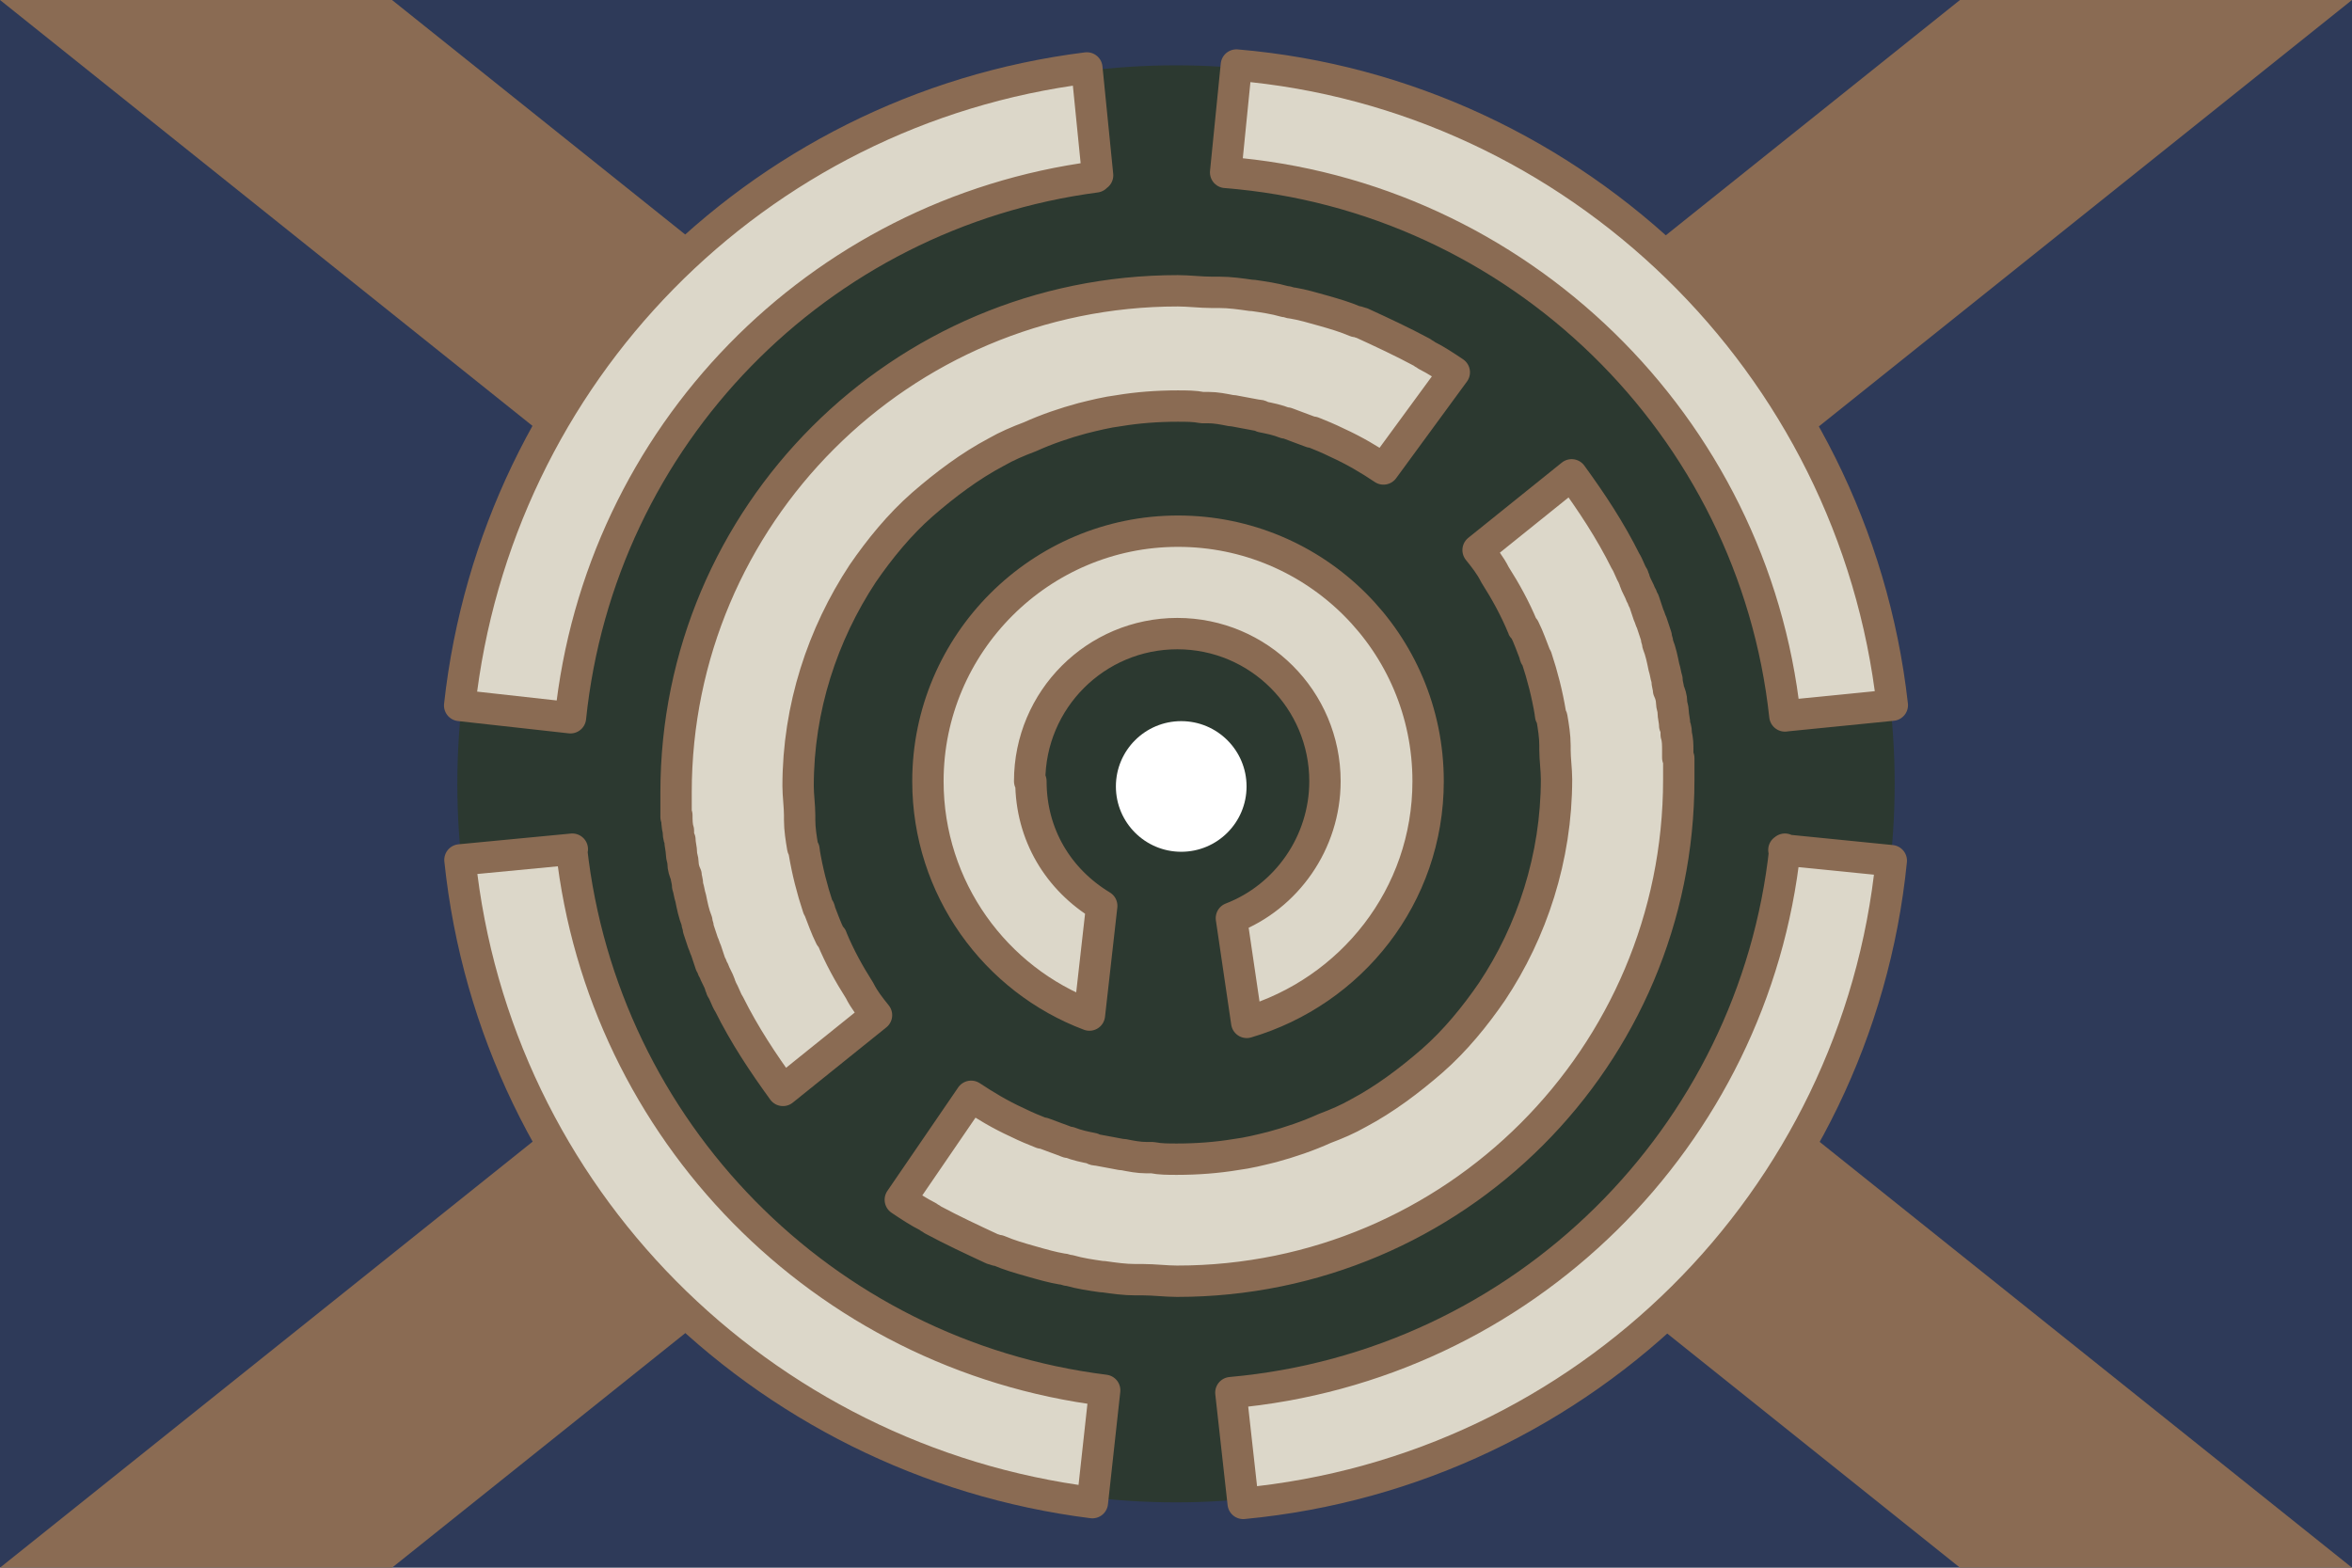
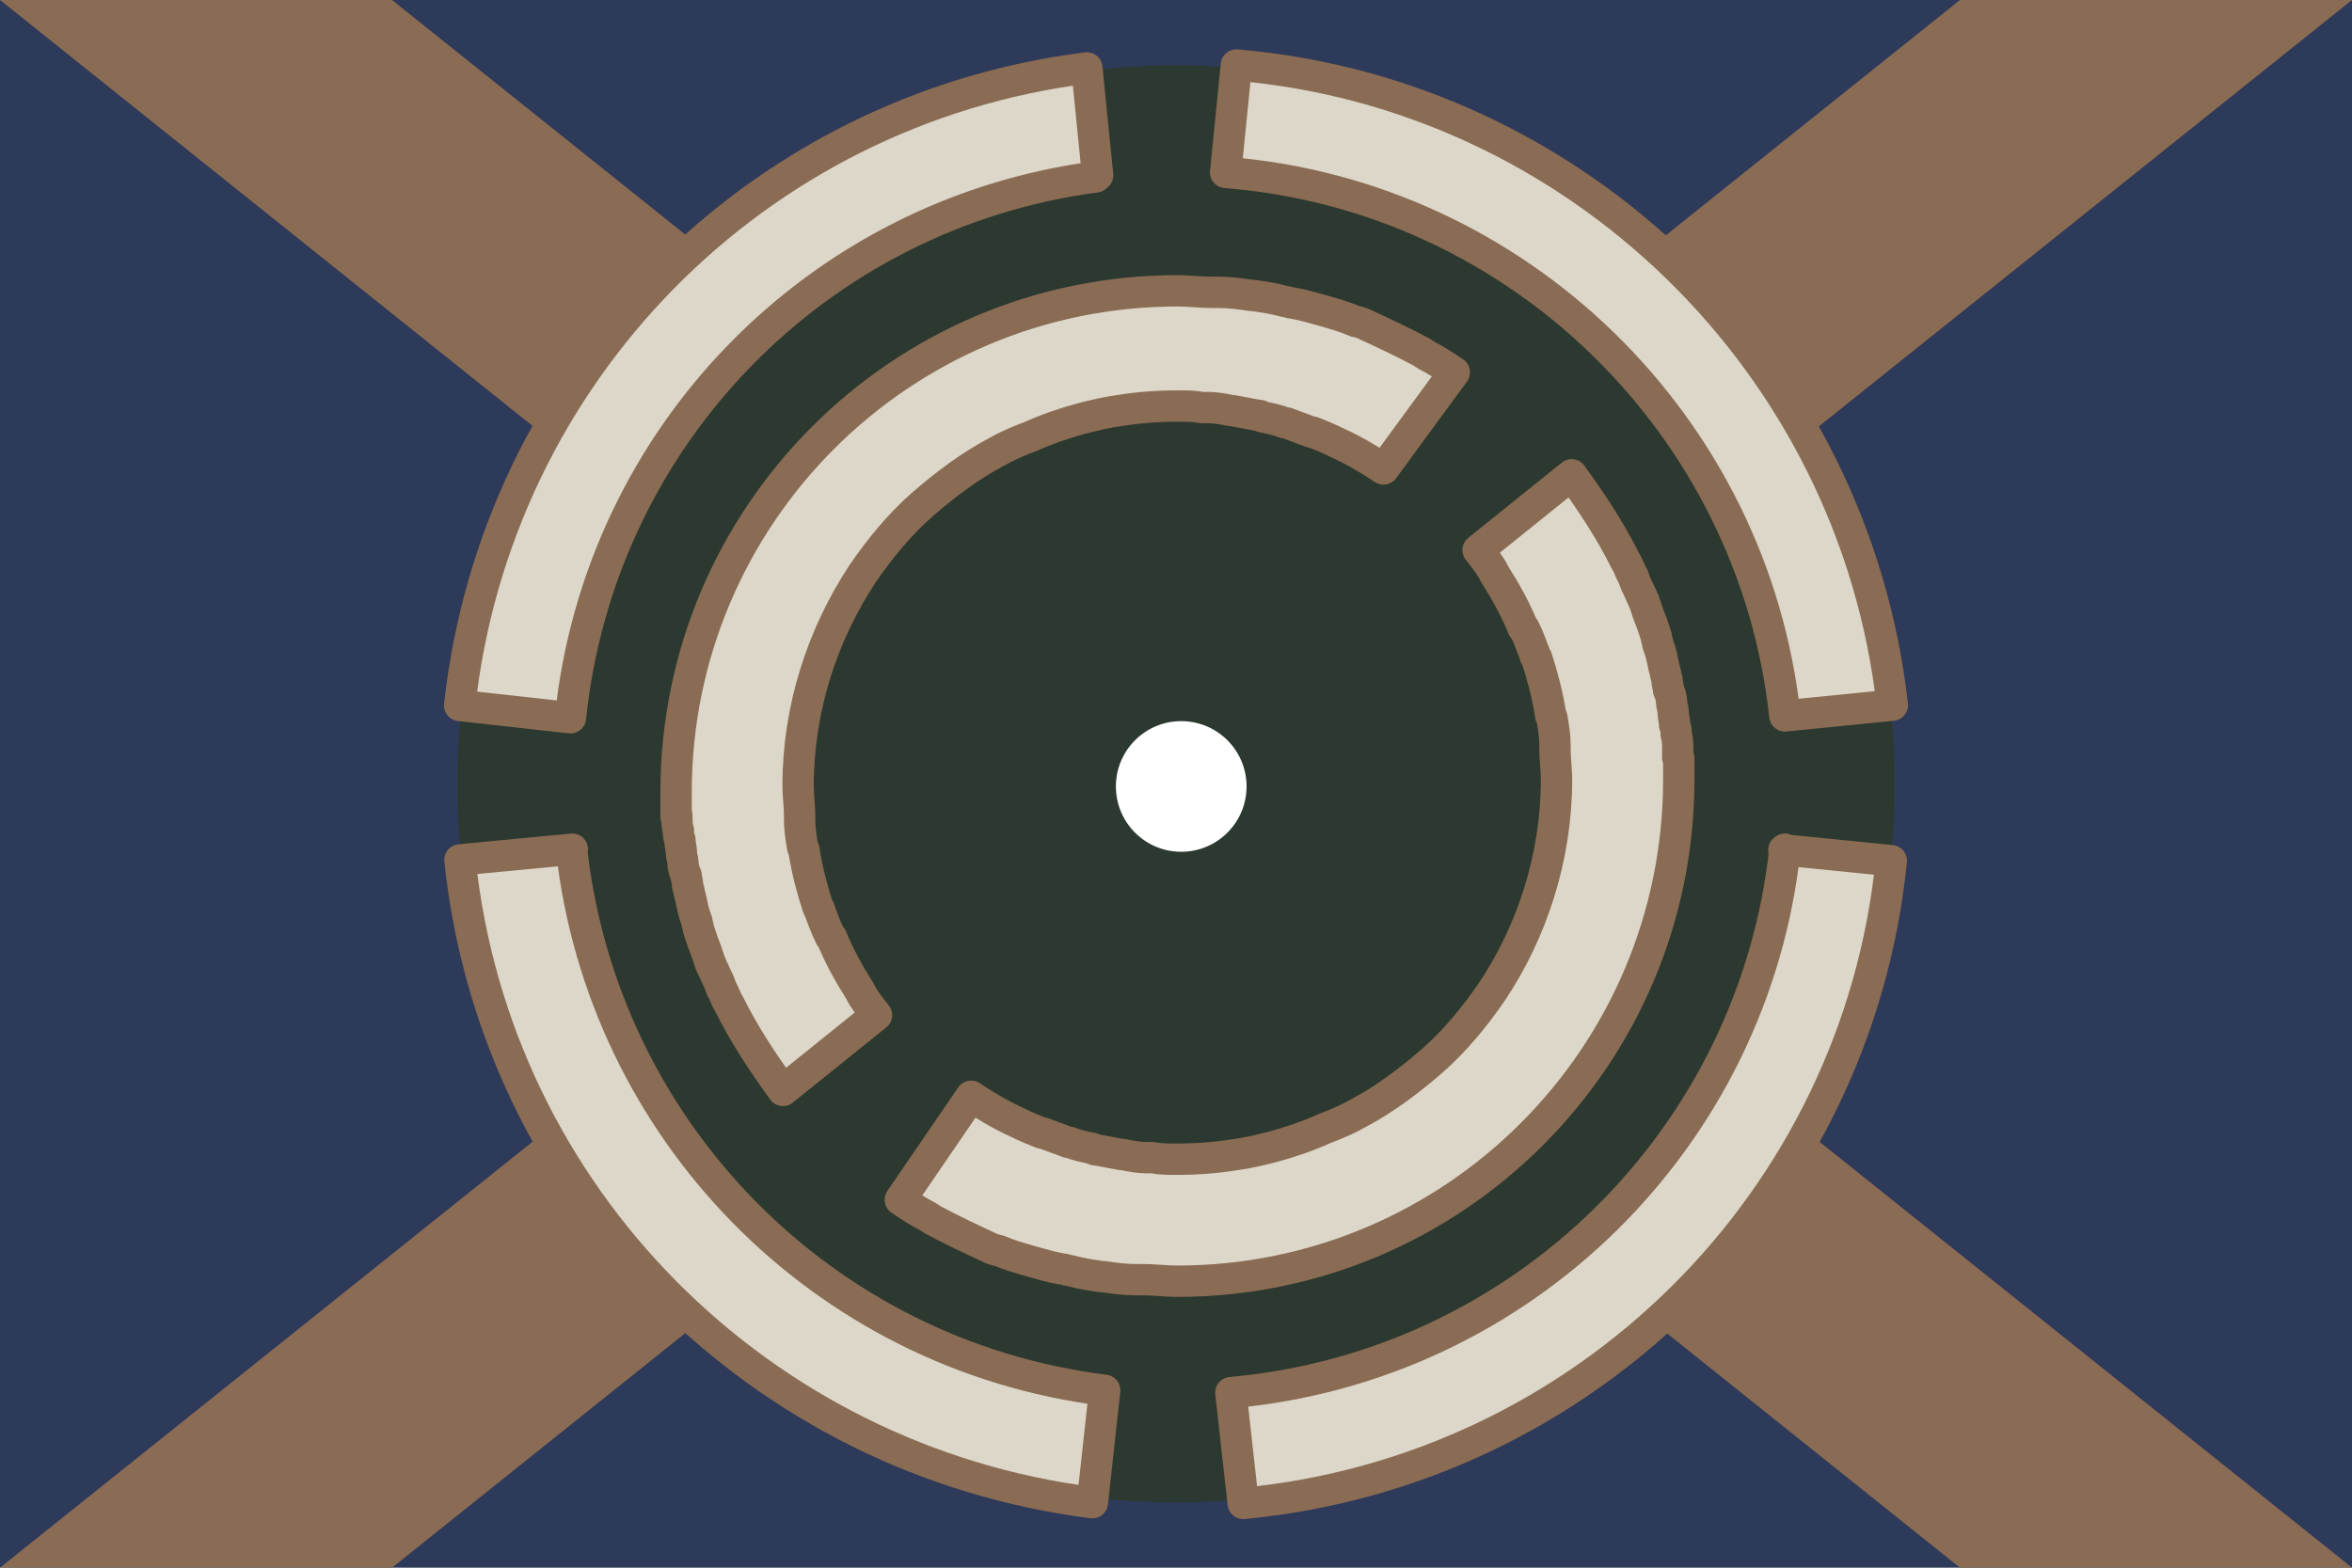
<svg xmlns="http://www.w3.org/2000/svg" width="900" height="600" version="1.1">
  <title>GeoBrol - Drapeau des mondes de Ji (fictif)</title>
  <style type="text/css">.b { fill:#2e3a59; } 
    .s { fill:#8a6b53;} 
    .t { fill:#2c3930;} 
    .l{fill:#dcd7c9;stroke:#8a6b53;stroke-width:12;stroke-linecap:round;stroke-linejoin:round;stroke-miterlimit:4;stroke-opacity:1}
    .f{ fill:#fff; }</style>
  <path class="b" d="M900 0H0v600h900z" />
  <g class="s">
    <polygon points="0 0 150 0 900 600 750 600" />
    <polygon points="0 600 150 600 900 0 750 0" />
  </g>
  <circle class="t" cx="450" cy="300" r="275" />
  <circle class="f" cx="452" cy="301" r="25" />
  <g class="l">
-     <path d="m394 299c0-31.2 25.3-56.5 56.5-56.5 31.2 0 56.5 25.3 56.5 56.5 0 23.5-14.7 44.3-35.8 52.4l5.87 39.9c39.9-11.8 69.4-48.3 69.4-92.3 0-53.1-43-95.7-95.7-95.7-52.7 0-95.7 43-95.7 95.7 0 41.1 25.9 76 61.8 89.5l4.71-41.8c-16.5-9.98-27.1-27.1-27.1-47.7h-0.47z" />
    <path d="m259 312c0 1.76 0 4.11 0.59 5.87 0 1.18 0 2.35 0.587 3.52 0 1.76 0.59 3.52 0.59 5.3 0 1.17 0.587 2.35 0.587 3.52 0 1.76 0.587 3.52 1.18 4.71 0 1.17 0.587 2.35 0.587 4.11 0.587 1.76 0.587 2.94 1.18 4.71 0.587 2.94 1.17 5.87 2.35 8.82 0 1.17 0.59 1.76 0.59 2.94 0.587 1.77 1.17 3.52 1.76 5.31 0.587 1.17 0.587 1.76 1.17 2.94 0.59 1.76 1.18 3.52 1.76 5.3 0.59 0.587 0.59 1.76 1.18 2.35 0.59 1.76 1.76 3.52 2.36 5.3 0 0.587 0.587 1.17 0.587 1.76 1.18 1.76 1.76 4.11 2.94 5.87 5.87 11.8 12.9 22.4 20.6 33l35.8-28.8c-2.35-2.94-4.71-5.87-6.47-9.42-4.11-6.47-7.66-12.9-10.6-20 0 0 0-0.59-0.587-0.59-1.76-3.52-2.94-7.06-4.11-9.98 0-0.587 0-0.587-0.587-1.18-2.35-7.06-4.11-14.1-5.3-21.2 0-0.587 0-1.18-0.59-1.76-0.587-3.52-1.17-7.06-1.17-10.6v-1.76c0-3.52-0.59-7.66-0.59-11.2 0-30 9.42-58.1 24.7-81.3 6.47-9.42 14.1-18.8 22.9-26.5 8.82-7.66 18.2-14.7 28.2-20 4.11-2.35 8.22-4.11 12.9-5.87 6.47-2.94 13.5-5.3 20-7.06 4.71-1.18 9.42-2.35 14.1-2.94 7.06-1.18 14.7-1.76 22.4-1.76 3.52 0 6.47 0 9.42 0.587h2.35c2.94 0 5.87 0.59 8.82 1.18h0.587c2.94 0.587 6.47 1.18 9.42 1.76 0.59 0 1.18 0 1.76 0.59 2.95 0.587 5.87 1.17 8.83 2.35h0.59c2.94 1.18 6.46 2.35 9.41 3.52h0.59c2.94 1.18 5.87 2.36 9.42 4.11 6.46 2.94 12.4 6.47 17.6 9.98l27.1-37c-3.52-2.36-7.06-4.71-10.6-6.47-0.59-0.59-1.18-0.59-1.76-1.18-7.66-4.11-15.3-7.66-23-11.2-0.59 0-1.18-0.587-2.36-0.587-4.11-1.76-8.22-2.94-12.3-4.11-4.11-1.17-8.23-2.35-11.8-2.94-1.18 0-1.77-0.587-2.94-0.587-4.12-1.18-8.23-1.76-12.3-2.35h-0.59c-4.11-0.59-8.22-1.18-12.3-1.18h-2.94c-4.11 0-8.82-0.59-12.9-0.59-106 0-192 86-192 192v9.42-0.59l0.076 0.022z" />
    <path d="m642 290v-2.94c0-1.76 0-4.11-0.59-5.87 0-1.18 0-2.35-0.58-3.52 0-1.76-0.59-3.52-0.59-5.3 0-1.18-0.59-2.35-0.59-3.52 0-1.76-0.59-3.52-1.18-4.71 0-1.18-0.59-2.35-0.59-4.11-0.58-1.76-0.58-2.94-1.17-4.71-0.59-2.94-1.18-5.87-2.35-8.82 0-1.18-0.59-1.76-0.59-2.94-0.59-1.76-1.18-3.52-1.76-5.3-0.6-1.18-0.6-1.76-1.18-2.94-0.59-1.76-1.18-3.52-1.77-5.31-0.59-0.59-0.59-1.76-1.17-2.35-0.59-1.76-1.77-3.52-2.35-5.3 0-0.587-0.59-1.18-0.59-1.76-1.18-1.76-1.77-4.11-2.95-5.87-5.87-11.8-12.9-22.4-20.6-33l-35.8 28.8c2.35 2.94 4.7 5.87 6.46 9.42 4.11 6.47 7.66 12.9 10.6 20 0 0 0 0.587 0.59 0.587 1.76 3.52 2.94 7.06 4.11 10 0 0.587 0 0.587 0.59 1.17 2.35 7.06 4.11 14.1 5.3 21.2 0 0.587 0 1.17 0.59 1.76 0.59 3.52 1.18 7.06 1.18 10.6v1.76c0 3.52 0.59 7.66 0.59 11.2 0 30-9.42 58.4-24.7 81.3-6.46 9.42-14.1 18.8-22.9 26.5-8.83 7.66-18.2 14.7-28.2 20-4.12 2.35-8.23 4.11-12.9 5.87-6.47 2.94-13.5 5.3-20 7.06-4.71 1.18-9.42 2.35-14.1 2.94-7.06 1.17-14.7 1.76-22.4 1.76-3.52 0-6.47 0-9.42-0.59h-2.35c-2.94 0-5.87-0.587-8.82-1.17h-0.59c-2.94-0.59-6.47-1.18-9.42-1.76-0.587 0-1.17 0-1.76-0.59-2.94-0.587-5.87-1.18-8.82-2.35h-0.59c-2.94-1.18-6.47-2.35-9.42-3.52h-0.59c-2.94-1.18-5.87-2.35-9.42-4.11-6.47-2.94-12.3-6.47-17.6-9.98l-27.1 39.6c3.52 2.36 7.06 4.71 10.6 6.47 0.587 0.59 1.18 0.59 1.76 1.18 7.66 4.11 15.3 7.66 22.9 11.2 0.59 0 1.18 0.587 2.35 0.587 4.11 1.76 8.22 2.94 12.4 4.11 4.11 1.18 8.22 2.35 11.8 2.94 1.18 0 1.76 0.587 2.94 0.587 4.11 1.18 8.22 1.76 12.3 2.35h0.591c4.11 0.587 8.22 1.17 12.4 1.17h2.94c4.11 0 8.82 0.59 12.9 0.59 106 0 192-86 192-192v-8.22l-0.13-0.244z" />
-     <path d="m683 274 41.1-4.11c-14.7-131-121-234-251-245l-4.11 41.1c112 8.82 202 97 214 208l0.03 0.031z" />
+     <path d="m683 274 41.1-4.11c-14.7-131-121-234-251-245l-4.11 41.1c112 8.82 202 97 214 208z" />
    <path d="m420 67.1-4.11-41.1c-127 15.9-226 117-240 244l42.4 4.71c11.2-108 94.8-193 201-207l0.031-0.314z" />
    <path d="m683 325c-11.8 110-100 198-212 208l4.71 42.4c131-12.4 235-116 248-246l-41.1-4.11v0.032z" />
    <path d="m219 325-43 4.11c13.5 129 115 230 242 246l4.71-43c-108-13.5-192-99.5-204-207v0.283z" />
  </g>
</svg>